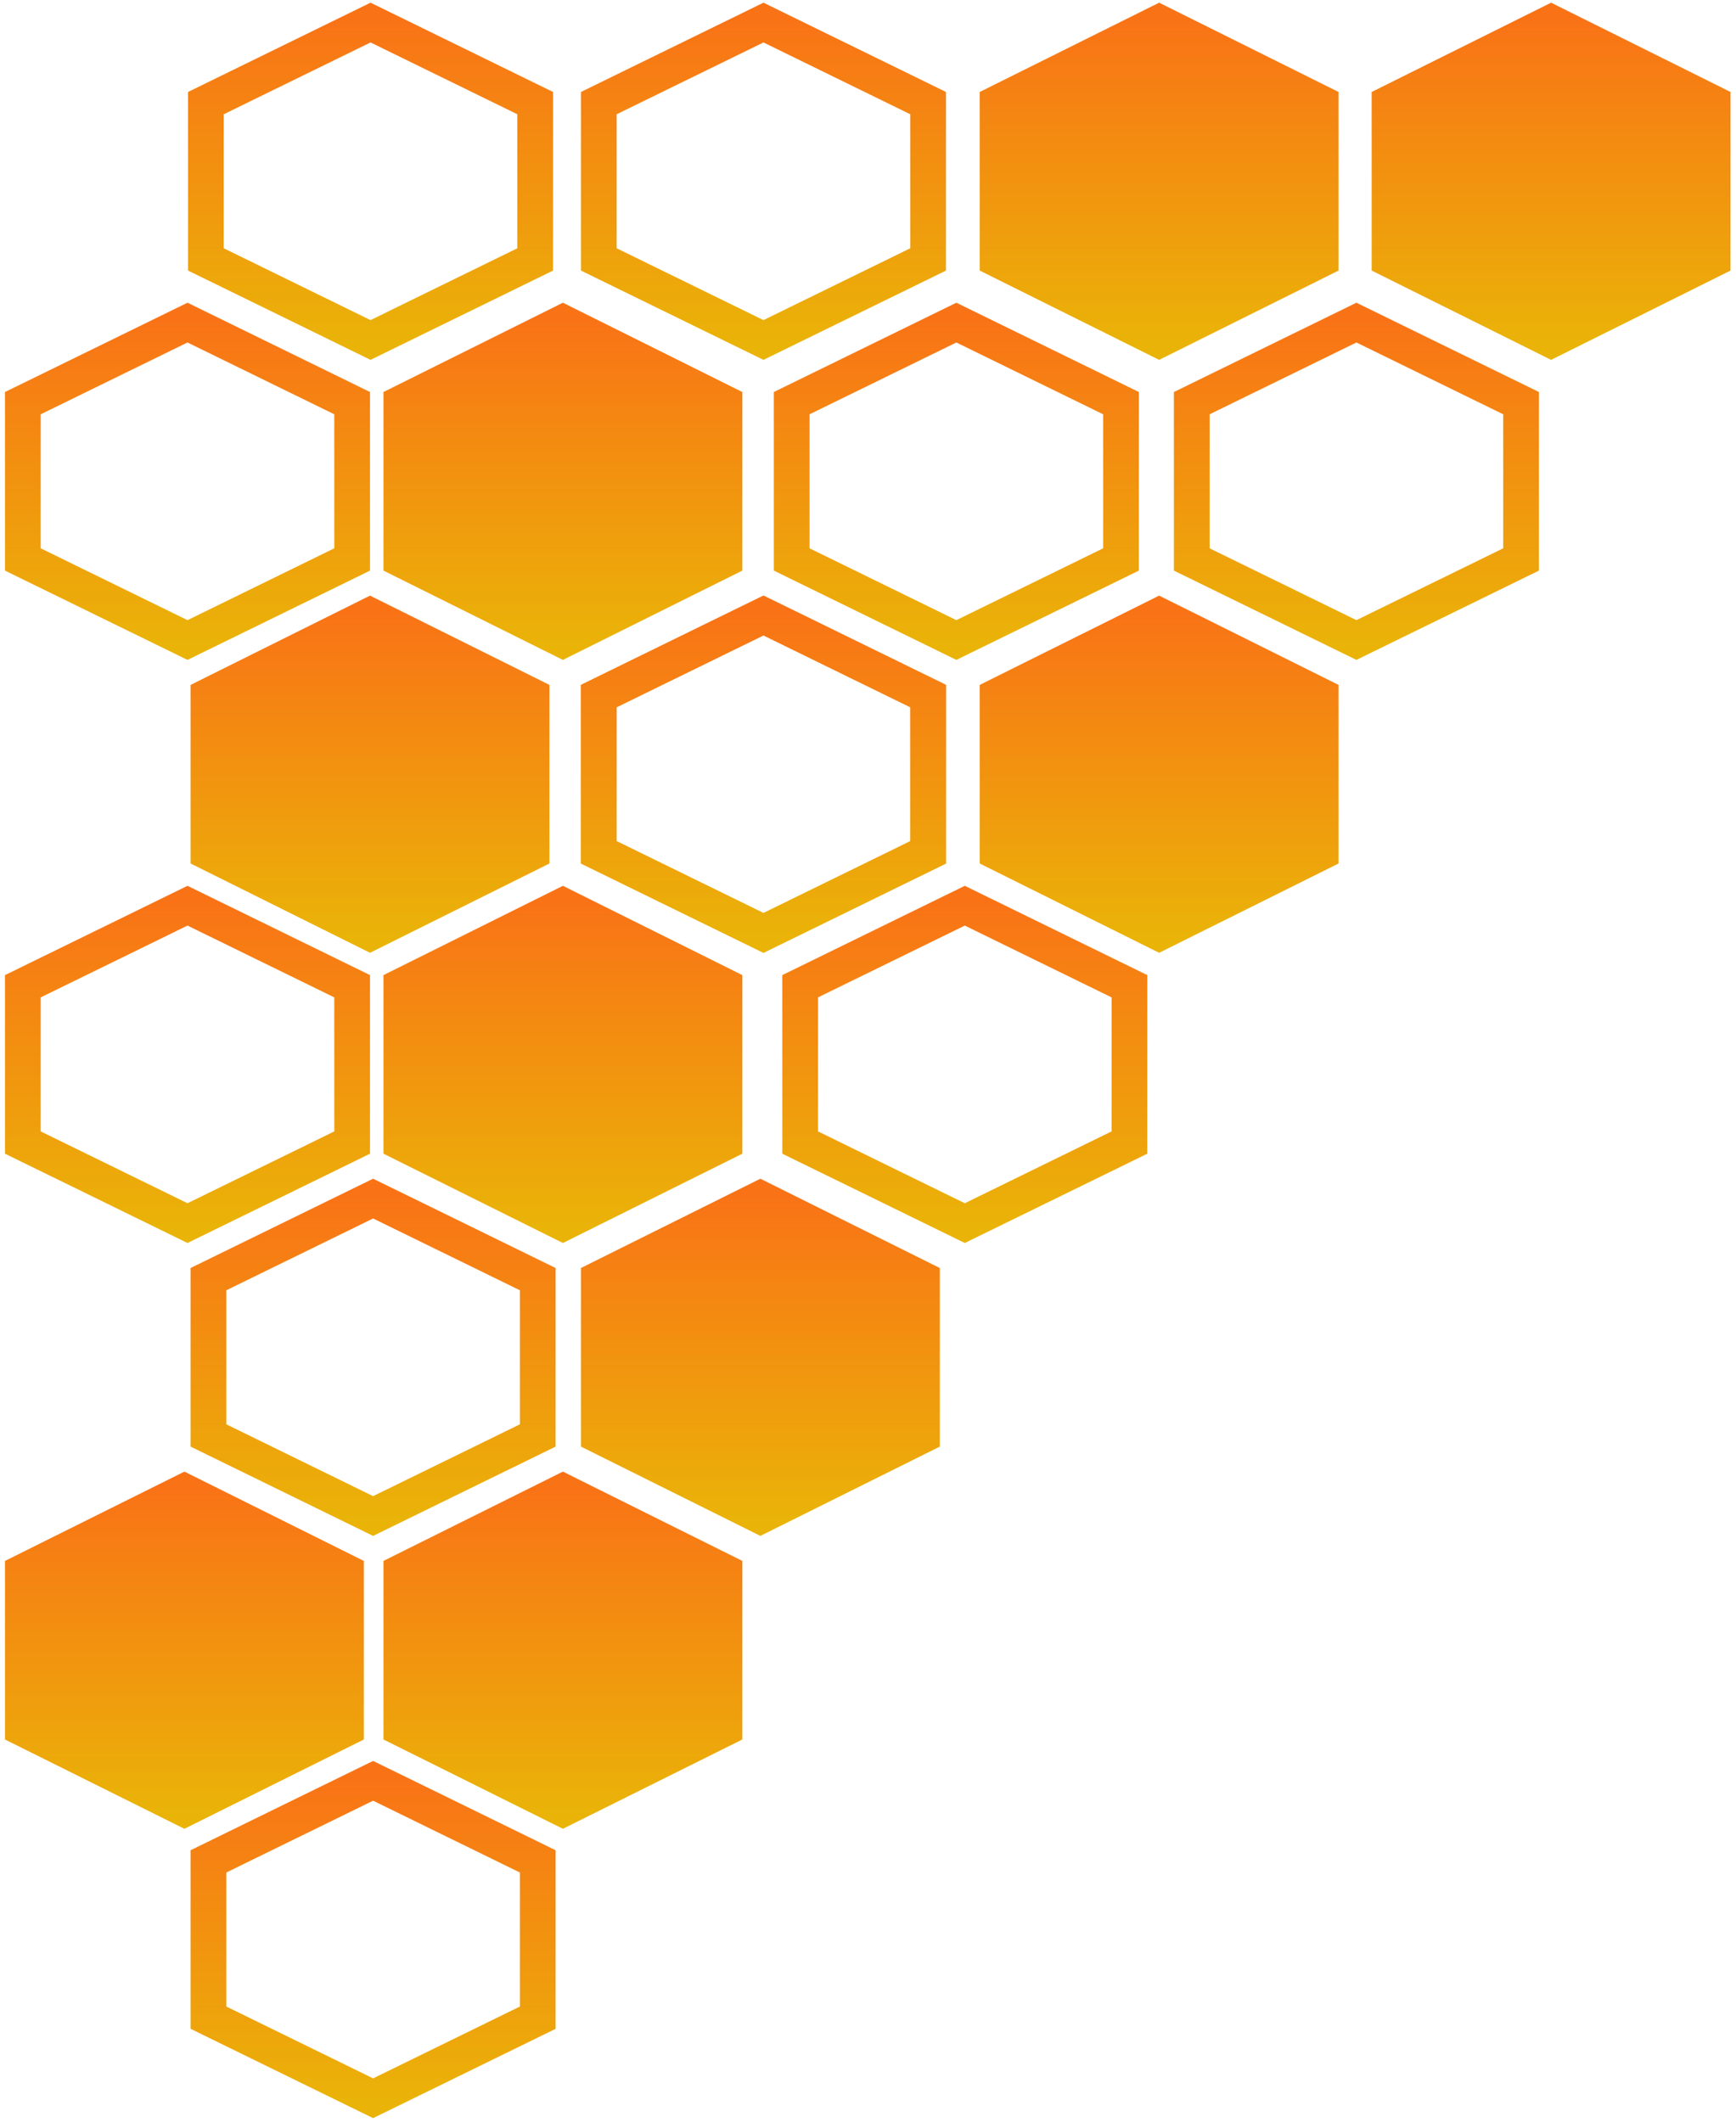
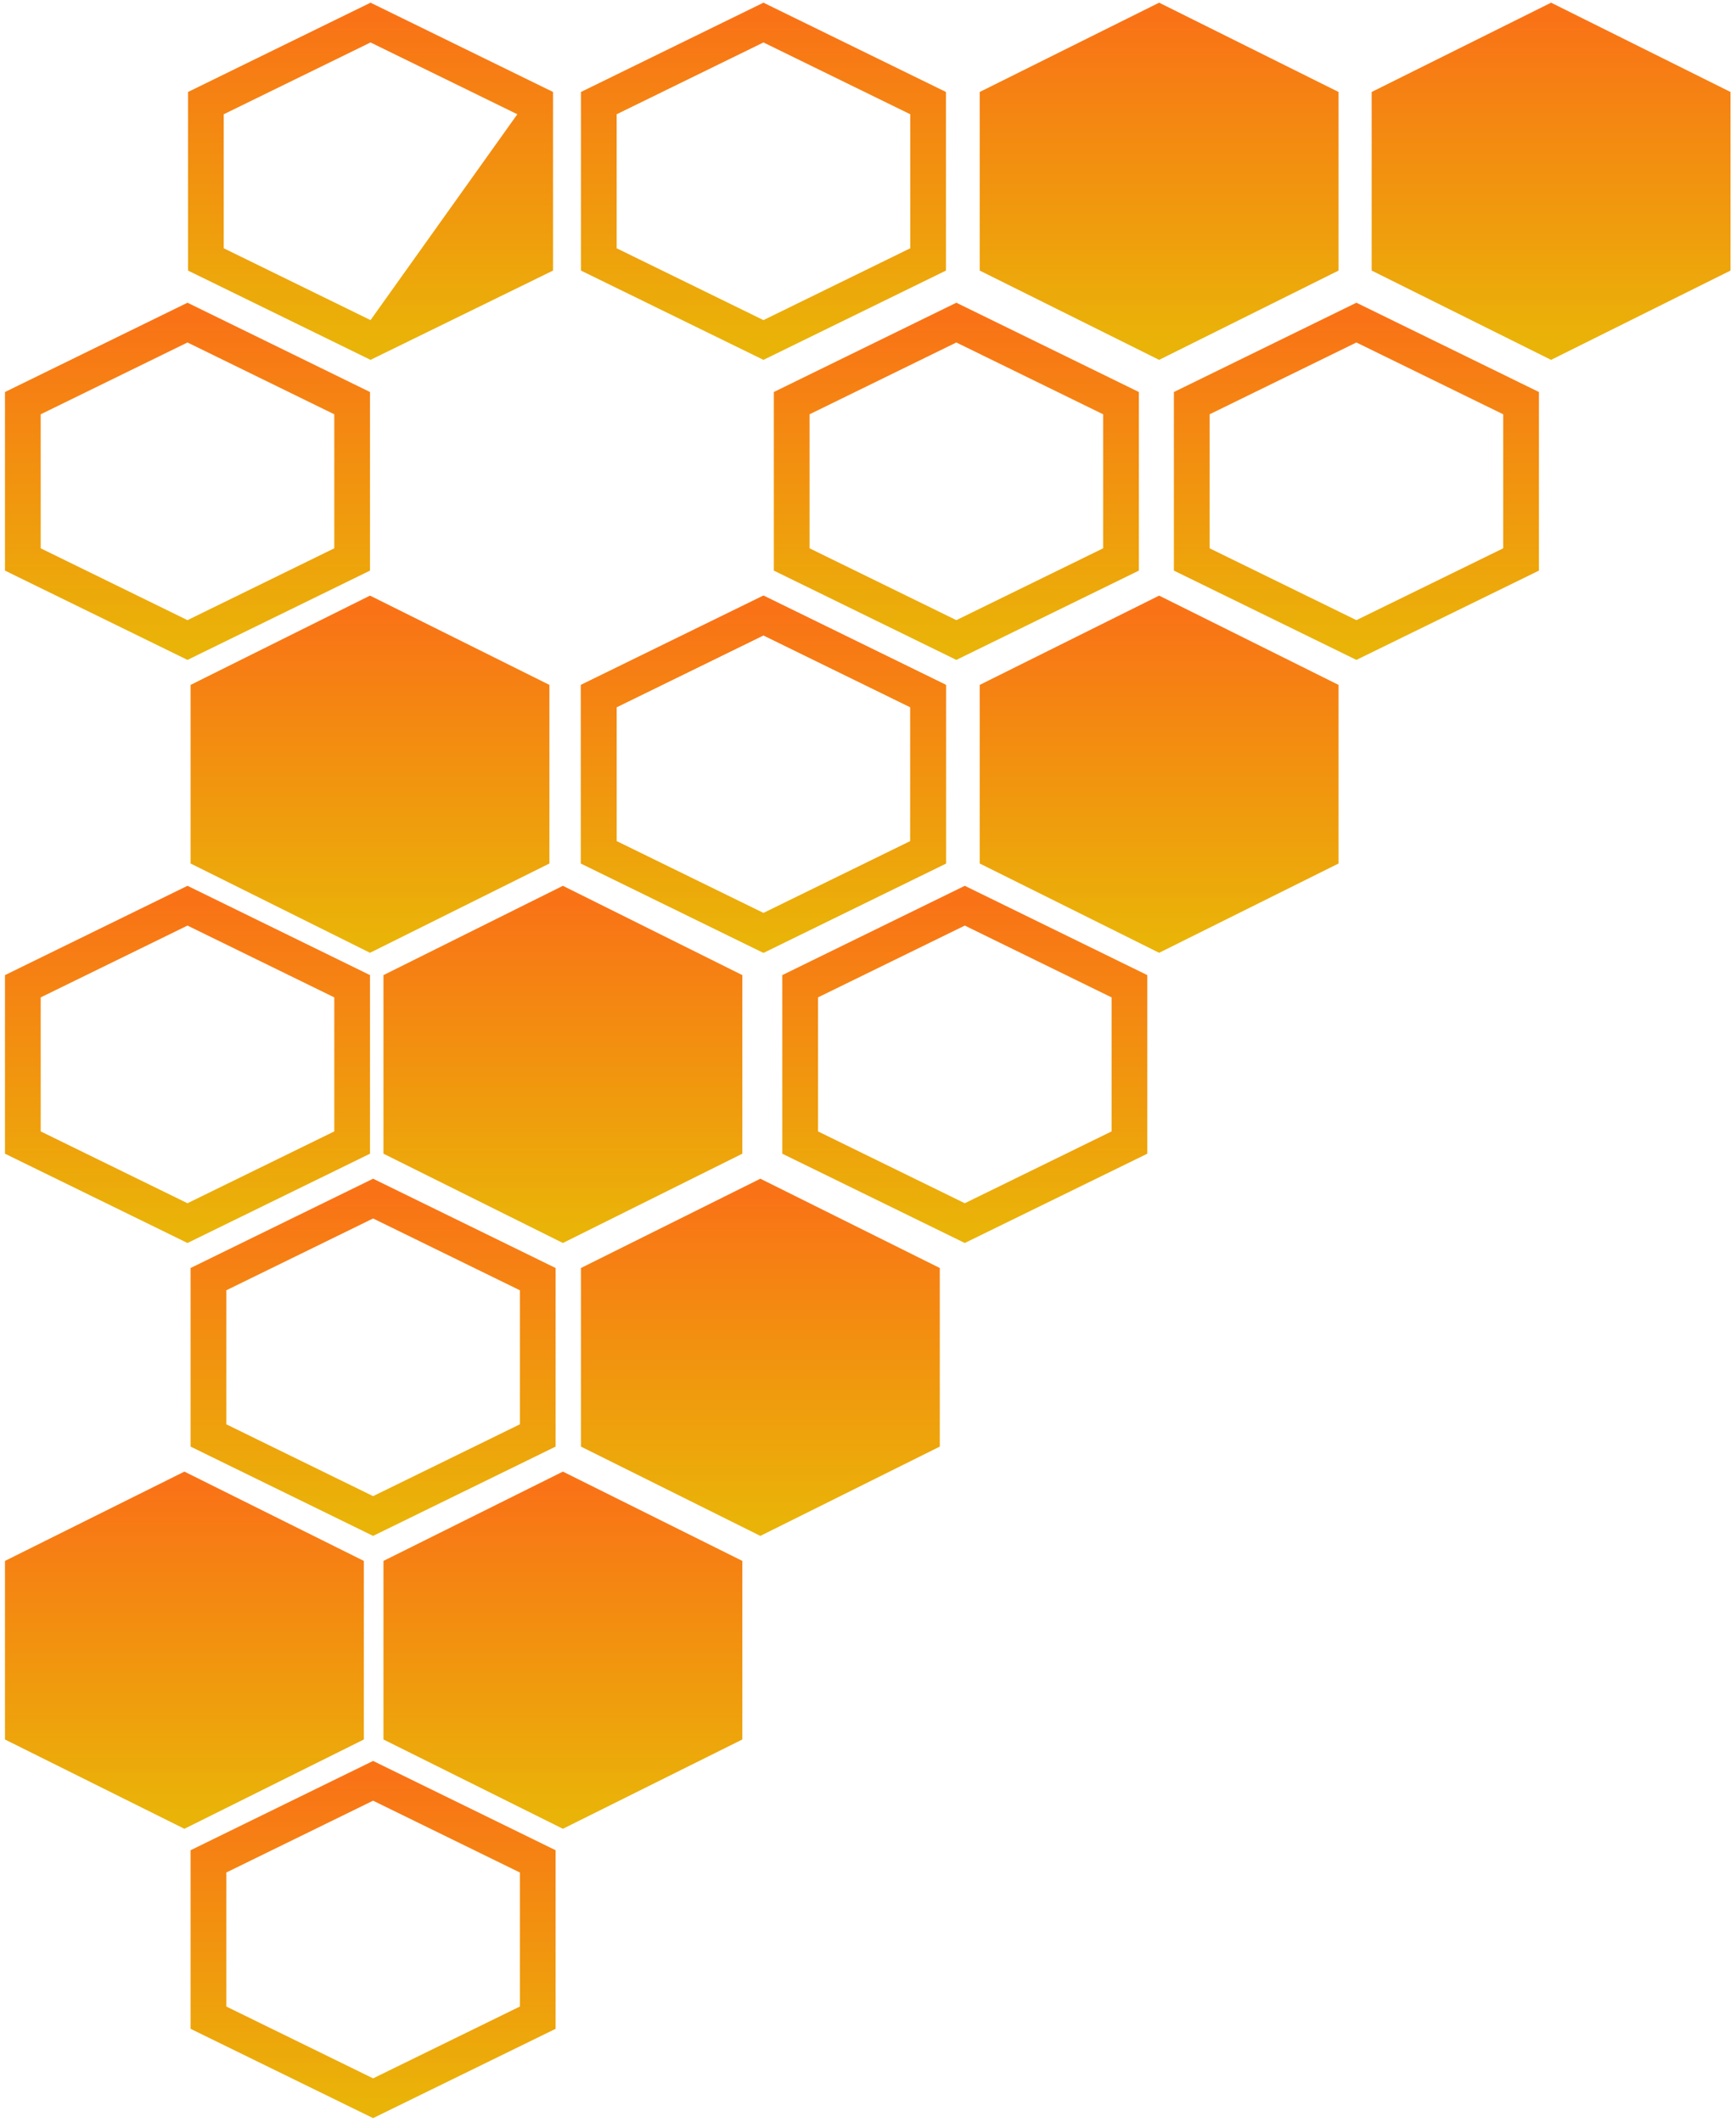
<svg xmlns="http://www.w3.org/2000/svg" width="243" height="297" viewBox="0 0 243 297" fill="none">
  <defs>
    <linearGradient id="beeGradient" gradientTransform="rotate(90)">
      <stop offset="5%" stop-color="#f97316 " />
      <stop offset="95%" stop-color="#eab308 " />
    </linearGradient>
  </defs>
  <path d="M162.251 133.375L137.136 120.875L137.136 95.875L162.251 83.376L187.366 95.875L187.366 120.875L162.251 133.375Z" fill="url('#beeGradient')" />
  <path d="M51.792 133.375L26.677 120.875L26.677 95.875L51.792 83.375L76.907 95.875L76.907 120.875L51.792 133.375Z" fill="url('#beeGradient')" />
  <path d="M162.251 50.376L137.136 37.875L137.136 12.875L162.251 0.375L187.366 12.875L187.366 37.875L162.251 50.376Z" fill="url('#beeGradient')" />
-   <path d="M78.792 92.375L53.677 79.875L53.677 54.875L78.792 42.375L103.907 54.875L103.907 79.875L78.792 92.375Z" fill="url('#beeGradient')" />
  <path fill-rule="evenodd" clip-rule="evenodd" d="M133.866 86.809L154.414 76.755L154.414 57.995L133.866 47.942L113.318 57.995L113.318 76.755L133.866 86.809ZM108.318 79.875L133.866 92.375L159.414 79.876L159.414 54.875L133.866 42.375L108.318 54.875L108.318 79.875Z" fill="url('#beeGradient')" />
  <path fill-rule="evenodd" clip-rule="evenodd" d="M106.866 44.809L127.414 34.755L127.414 15.995L106.866 5.942L86.318 15.995L86.318 34.755L106.866 44.809ZM81.318 37.875L106.866 50.375L132.414 37.875L132.414 12.875L106.866 0.375L81.318 12.875L81.318 37.875Z" fill="url('#beeGradient')" />
  <path fill-rule="evenodd" clip-rule="evenodd" d="M189.866 86.809L210.414 76.755L210.414 57.995L189.866 47.942L169.318 57.995L169.318 76.755L189.866 86.809ZM164.318 79.876L189.866 92.375L215.414 79.876L215.414 54.875L189.866 42.375L164.318 54.875L164.318 79.876Z" fill="url('#beeGradient')" />
  <path fill-rule="evenodd" clip-rule="evenodd" d="M106.866 127.809L127.414 117.755L127.414 98.995L106.866 88.942L86.318 98.995L86.318 117.755L106.866 127.809ZM81.318 120.875L106.866 133.375L132.414 120.875L132.414 95.875L106.866 83.375L81.318 95.875L81.318 120.875Z" fill="url('#beeGradient')" />
-   <path fill-rule="evenodd" clip-rule="evenodd" d="M51.866 44.809L72.414 34.755L72.414 15.995L51.866 5.942L31.318 15.995L31.318 34.755L51.866 44.809ZM26.318 37.875L51.866 50.375L77.414 37.875L77.414 12.875L51.866 0.375L26.318 12.875L26.318 37.875Z" fill="url('#beeGradient')" />
+   <path fill-rule="evenodd" clip-rule="evenodd" d="M51.866 44.809L72.414 15.995L51.866 5.942L31.318 15.995L31.318 34.755L51.866 44.809ZM26.318 37.875L51.866 50.375L77.414 37.875L77.414 12.875L51.866 0.375L26.318 12.875L26.318 37.875Z" fill="url('#beeGradient')" />
  <path d="M217.115 50.376L192 37.875L192 12.875L217.115 0.375L242.23 12.875L242.23 37.875L217.115 50.376Z" fill="url('#beeGradient')" />
  <path fill-rule="evenodd" clip-rule="evenodd" d="M26.244 168.432L46.792 158.378L46.792 139.618L26.244 129.565L5.697 139.618L5.697 158.378L26.244 168.432ZM0.697 161.498L26.244 173.998L51.792 161.498L51.792 136.498L26.244 123.998L0.697 136.498L0.697 161.498Z" fill="url('#beeGradient')" />
  <path d="M78.792 173.998L53.677 161.498L53.677 136.498L78.792 123.998L103.907 136.498L103.907 161.498L78.792 173.998Z" fill="url('#beeGradient')" />
  <path fill-rule="evenodd" clip-rule="evenodd" d="M26.244 86.809L46.792 76.755L46.792 57.995L26.244 47.942L5.697 57.995L5.697 76.755L26.244 86.809ZM0.697 79.876L26.244 92.375L51.792 79.876L51.792 54.875L26.244 42.375L0.697 54.875L0.697 79.876Z" fill="url('#beeGradient')" />
  <path fill-rule="evenodd" clip-rule="evenodd" d="M106.866 127.809L127.414 117.755L127.414 98.995L106.866 88.942L86.318 98.995L86.318 117.755L106.866 127.809ZM81.318 120.875L106.866 133.375L132.414 120.875L132.414 95.875L106.866 83.375L81.318 95.875L81.318 120.875Z" fill="url('#beeGradient')" />
  <path fill-rule="evenodd" clip-rule="evenodd" d="M135.048 168.432L155.595 158.378L155.595 139.618L135.048 129.565L114.5 139.618L114.5 158.378L135.048 168.432ZM109.5 161.498L135.048 173.998L160.595 161.498L160.595 136.498L135.048 123.998L109.5 136.498L109.5 161.498Z" fill="url('#beeGradient')" />
  <path d="M106.433 214.999L81.318 202.499L81.318 177.499L106.433 164.999L131.548 177.499L131.548 202.499L106.433 214.999Z" fill="url('#beeGradient')" />
  <path fill-rule="evenodd" clip-rule="evenodd" d="M52.225 209.433L72.773 199.379L72.773 180.619L52.225 170.565L31.677 180.619L31.677 199.379L52.225 209.433ZM26.677 202.499L52.225 214.999L77.773 202.499L77.773 177.499L52.225 164.999L26.677 177.499L26.677 202.499Z" fill="url('#beeGradient')" />
  <path d="M78.792 255.999L53.677 243.499L53.677 218.499L78.792 205.999L103.907 218.499L103.907 243.499L78.792 255.999Z" fill="url('#beeGradient')" />
  <path d="M25.811 256L0.697 243.5L0.697 218.5L25.811 206L50.926 218.5L50.926 243.5L25.811 256Z" fill="url('#beeGradient')" />
  <path fill-rule="evenodd" clip-rule="evenodd" d="M52.225 290.934L72.772 280.88L72.772 262.12L52.225 252.066L31.677 262.12L31.677 280.88L52.225 290.934ZM26.677 284L52.225 296.5L77.772 284L77.772 259L52.225 246.5L26.677 259L26.677 284Z" fill="url('#beeGradient')" />
</svg>